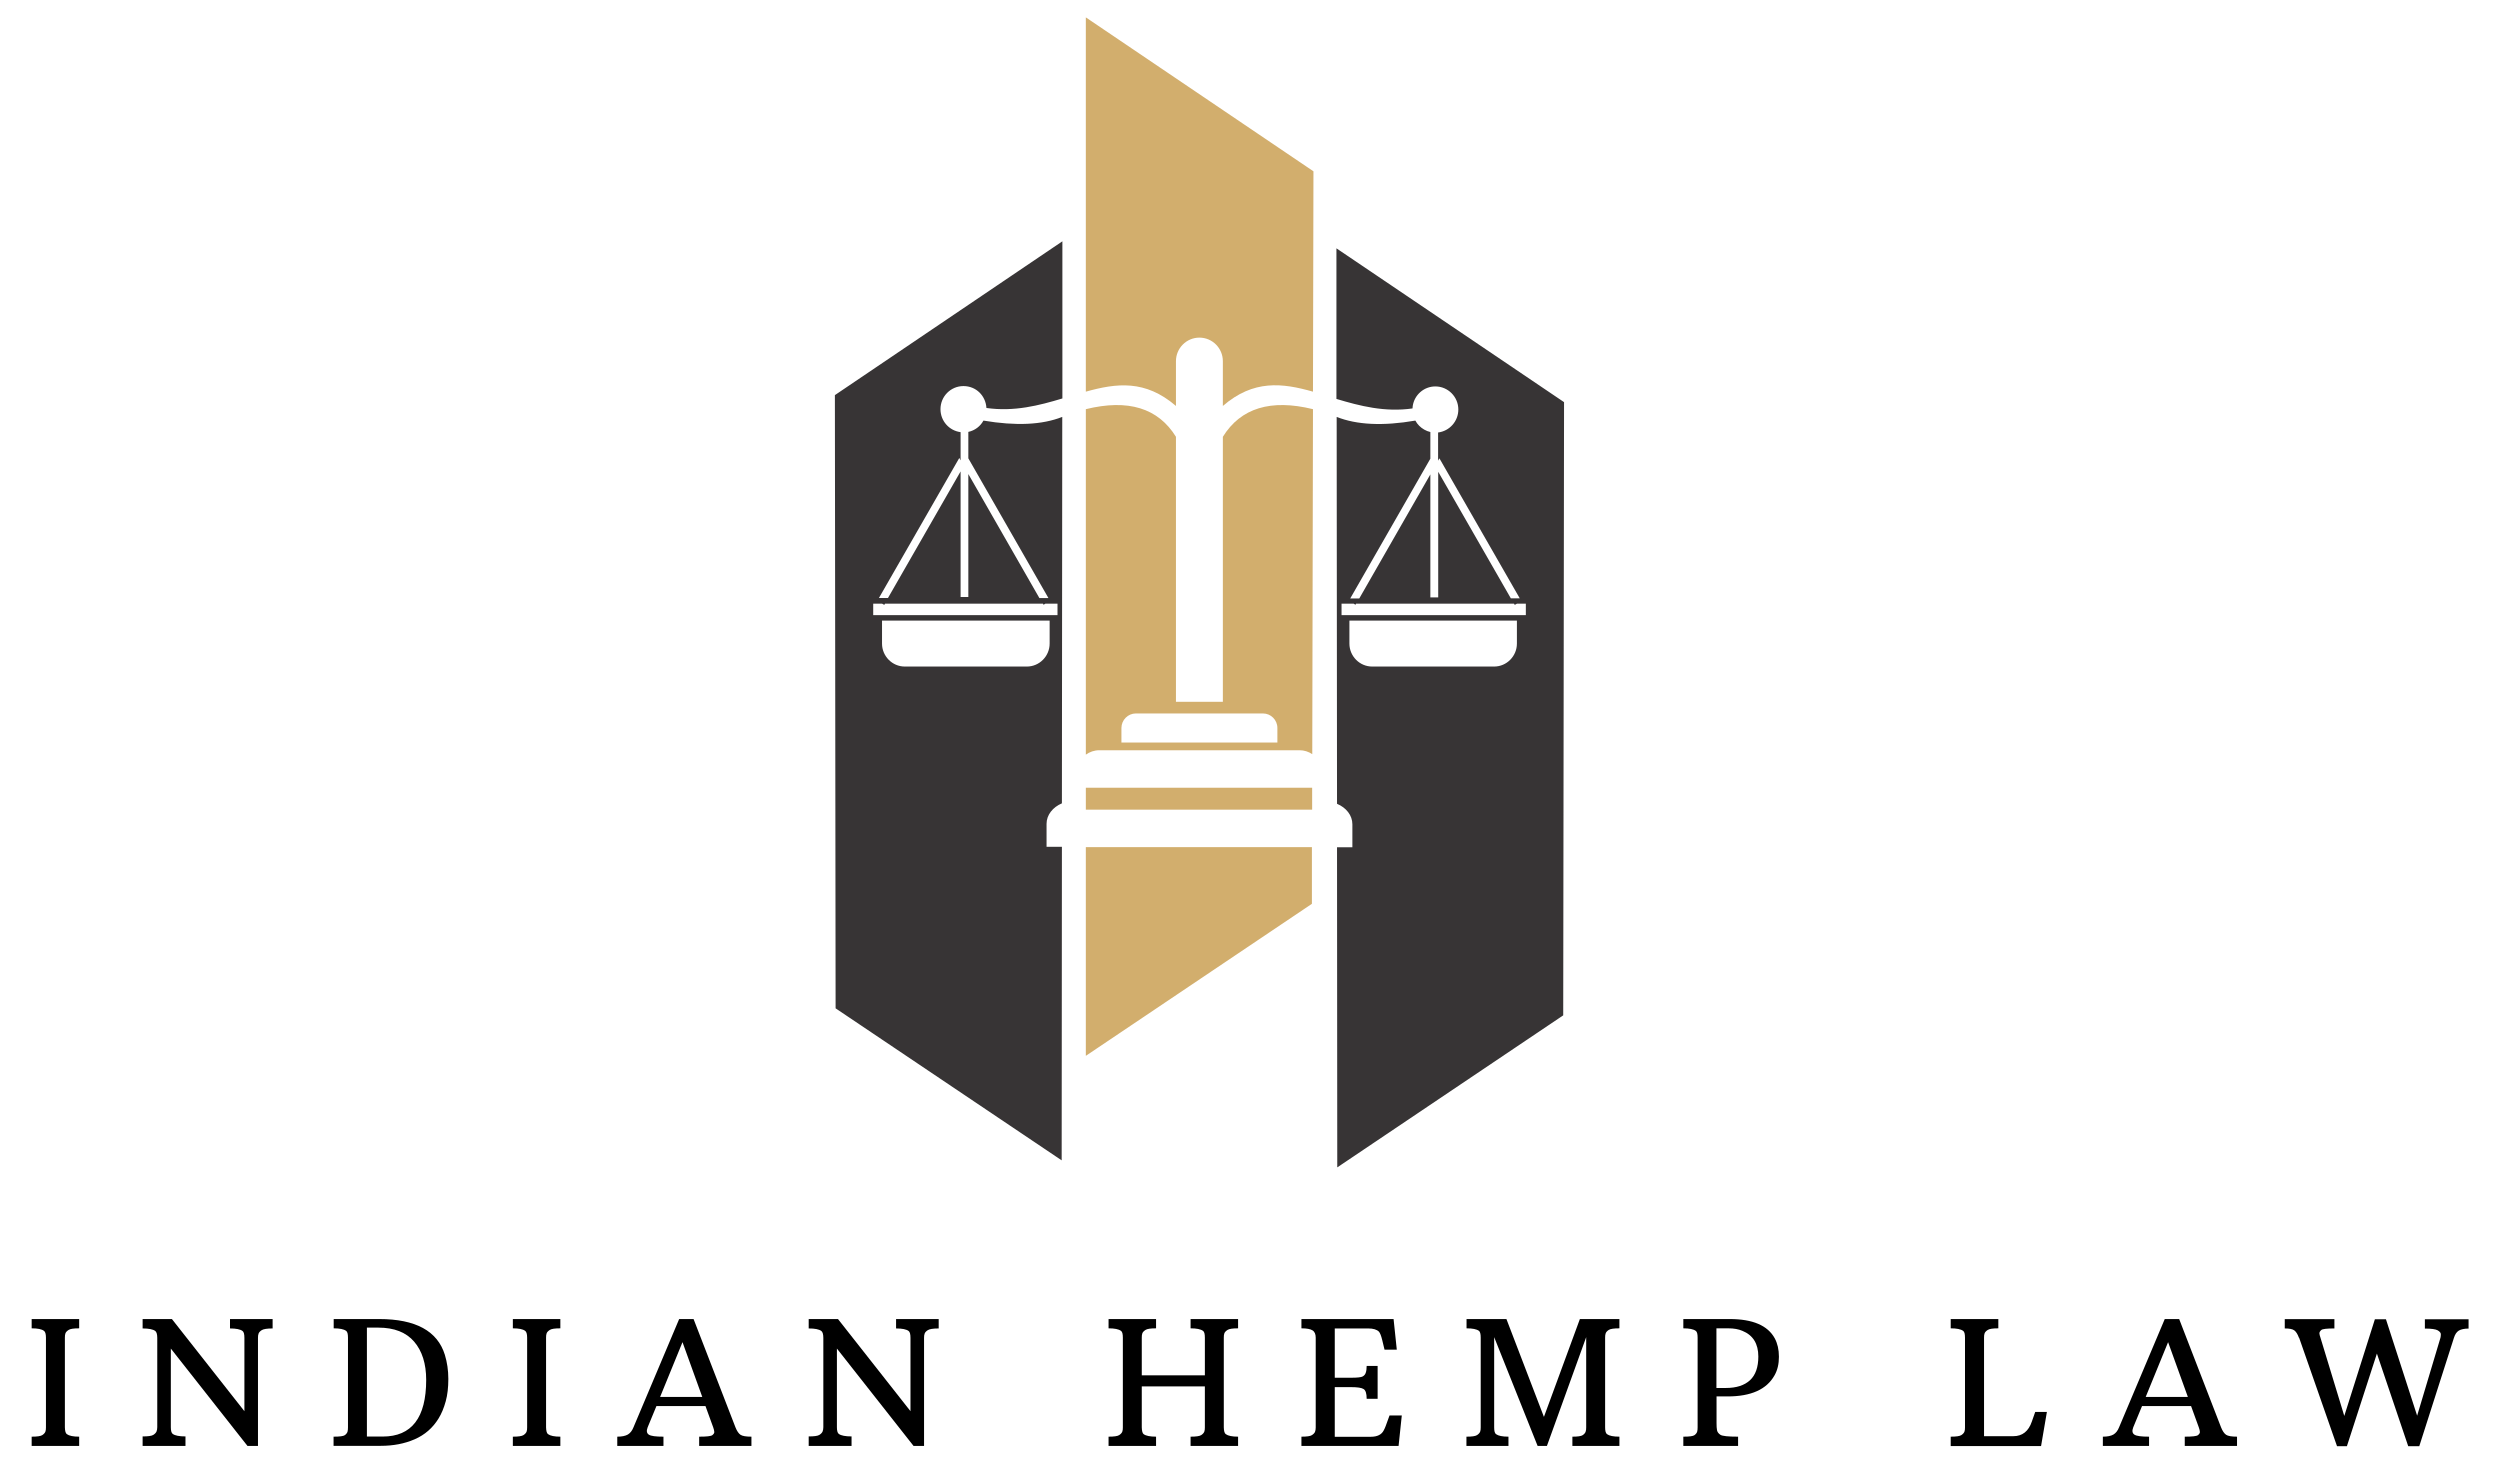
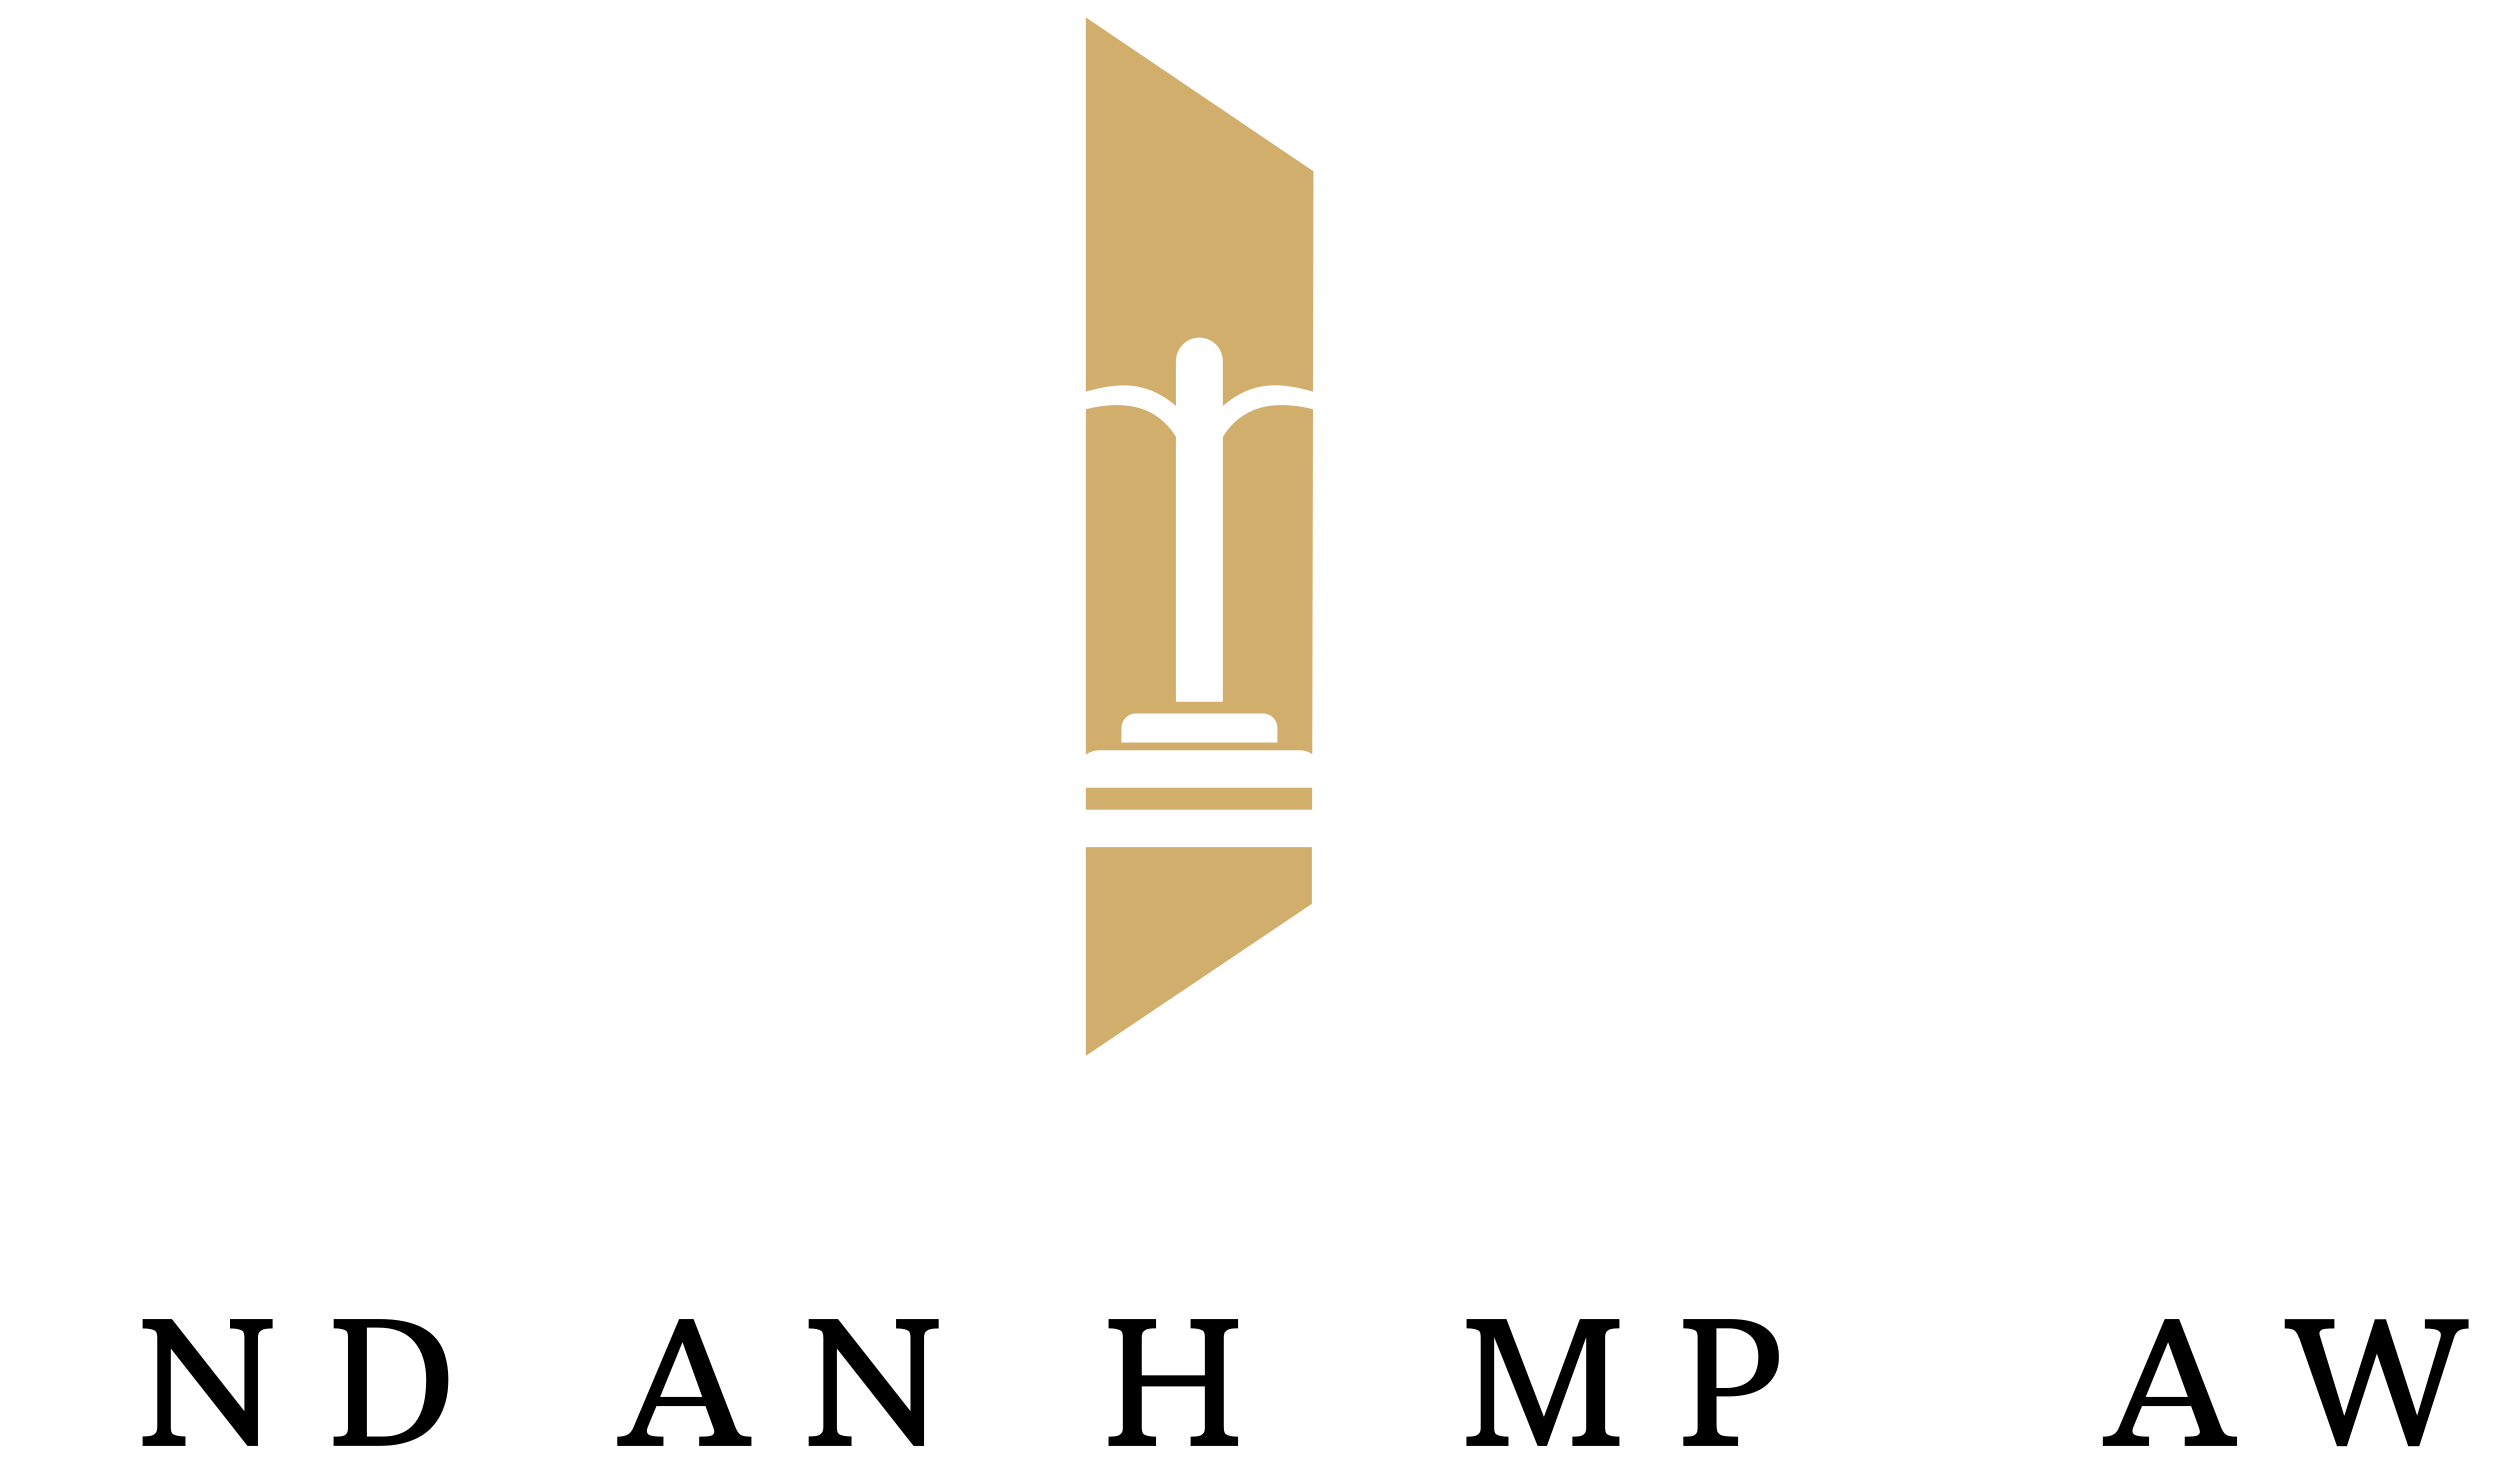
<svg xmlns="http://www.w3.org/2000/svg" id="Layer_1" data-name="Layer 1" viewBox="0 0 210 122.93">
  <defs>
    <style>      .cls-1 {        clip-path: url(#clippath-1);      }      .cls-2 {        clip-path: url(#clippath);      }      .cls-3 {        fill: none;      }      .cls-4 {        fill: #373435;      }      .cls-4, .cls-5 {        fill-rule: evenodd;      }      .cls-5 {        fill: #d2ae6d;      }    </style>
    <clipPath id="clippath">
      <rect class="cls-3" x="90.83" y="1.46" width="20.08" height="87.68" />
    </clipPath>
    <clipPath id="clippath-1">
-       <rect class="cls-3" x="70.11" y="19.91" width="61.27" height="78.14" />
-     </clipPath>
+       </clipPath>
  </defs>
  <g class="cls-2">
    <path class="cls-5" d="m110.29,32.9l.04-18.51L91.21,1.46v31.44c2.58-.72,4.99-1.02,7.57,1.2v-3.76c0-1.09.88-1.98,1.97-1.98s1.97.89,1.97,1.98v3.76c2.58-2.23,5-1.93,7.57-1.2h0Zm-9.54,35.11h9.47v-1.84h-19.01v1.84h9.54Zm9.46,3.15h-19v17.53l18.99-12.77v-4.75h.01Zm.08-36.79c-3.54-.87-6.07-.1-7.57,2.32v22.26h-3.94v-22.26c-1.5-2.42-4.02-3.19-7.57-2.32v29.02c.32-.23.71-.37,1.13-.37h16.82c.39,0,.76.12,1.07.33l.06-28.98h0Zm-14.88,25.56h10.68c.67,0,1.21.55,1.21,1.22v1.22h-13.1v-1.22c0-.67.55-1.22,1.21-1.22h0Z" />
  </g>
  <g class="cls-1">
    <path class="cls-4" d="m89.2,67.52l.03-32.5c-1.69.67-3.89.77-6.62.31-.26.48-.72.83-1.27.95v2.2s0,.02,0,.02l6.73,11.74h-.76l-5.97-10.42v10.33h-.65v-10.55l-6.1,10.63h-.76l6.75-11.76.11.2v-2.37c-.95-.12-1.69-.93-1.69-1.93,0-1.07.86-1.94,1.93-1.94s1.87.82,1.93,1.84c2.34.33,4.42-.21,6.38-.8v-13.2s-19.11,12.92-19.11,12.92l.06,51.51,18.99,12.77.02-26.34h-1.29v-1.93c0-.75.53-1.4,1.29-1.72h0Zm30.95-30.37v-.86c-.18-.04-.35-.11-.51-.2-.32-.18-.58-.44-.75-.76-2.72.47-4.93.36-6.61-.31l.03,32.5c.77.32,1.29.97,1.29,1.72v1.93h-1.29l.02,26.89,18.98-12.77.07-51.51-19.12-12.92v12.65c1.97.59,4.05,1.13,6.39.8,0-.07.01-.14.02-.21.14-.93.94-1.64,1.9-1.64,1.06,0,1.93.87,1.93,1.94,0,.99-.74,1.81-1.7,1.93v2.37l.11-.2,6.75,11.76h-.75l-6.1-10.63v10.55h-.66v-10.33l-5.97,10.42h-.76l6.73-11.74v-.02s0-.02,0-.02v-1.32Zm5.36,18.84h-10.25c-1.05,0-1.91-.87-1.91-1.93v-1.93h14.07v1.93c0,1.06-.86,1.93-1.91,1.93Zm2.65-4.32h-15.47v-.96h1.02l.15.09.05-.09h13.27l.06.1.18-.1h.75v.96h0Zm-41.91,4.32h-10.25c-1.05,0-1.91-.87-1.91-1.93v-1.93h14.08v1.93c0,1.06-.86,1.93-1.91,1.93Zm2.57-4.32h-15.47v-.96h.75l.18.1.06-.1h13.27l.05.09.15-.09h1.02v.96h0Z" />
  </g>
-   <path d="m2.66,120.68c.45,0,.75-.04.89-.13.14-.09.22-.19.26-.28.04-.1.05-.22.05-.37v-7.54c0-.31-.06-.5-.17-.57-.18-.14-.52-.21-1.03-.21v-.78h3.99v.78c-.45,0-.74.04-.88.13-.14.09-.23.18-.27.28-.04.1-.05.22-.05.37v7.54c.01.31.06.5.17.57.19.14.53.21,1.03.21v.78h-3.99v-.78Z" />
  <path d="m11.98,120.66c.46,0,.76-.04.9-.13.14-.09.23-.19.27-.29.04-.1.06-.22.06-.36v-7.5c0-.3-.06-.5-.17-.58-.19-.14-.54-.21-1.06-.21v-.79h2.46l6.09,7.74v-6.16c0-.31-.05-.5-.16-.58-.19-.14-.54-.21-1.05-.21v-.79h3.58v.79c-.47,0-.77.05-.91.14-.14.09-.23.18-.27.29-.04.1-.05.22-.05.36v9.08h-.88l-6.44-8.18v6.6c0,.3.05.49.16.57.19.14.55.21,1.07.21v.8h-3.6v-.8Z" />
  <path d="m28.03,120.68c.5,0,.82-.04.94-.13.12-.09.19-.19.22-.28.03-.1.04-.22.04-.37v-7.54c0-.31-.05-.5-.16-.57-.19-.14-.54-.21-1.04-.21v-.78h3.82c3.06,0,4.9,1,5.52,3.01.19.63.29,1.3.29,2.02s-.07,1.34-.22,1.88c-.15.54-.34,1.02-.6,1.44-.49.8-1.16,1.38-2.01,1.75-.85.37-1.8.55-2.85.55h-3.96v-.78Zm4.12-.01c2.43,0,3.65-1.58,3.65-4.76,0-1.35-.34-2.43-1.01-3.21-.67-.78-1.67-1.18-3.01-1.18h-.96v9.15h1.33Z" />
-   <path d="m43.08,120.68c.45,0,.75-.04.89-.13.14-.09.22-.19.26-.28.04-.1.05-.22.05-.37v-7.54c0-.31-.06-.5-.17-.57-.18-.14-.52-.21-1.03-.21v-.78h3.99v.78c-.45,0-.74.04-.88.13-.14.09-.23.18-.27.28-.04.1-.05.22-.05.37v7.54c.01.31.06.5.17.57.19.14.53.21,1.03.21v.78h-3.99v-.78Z" />
  <path d="m51.85,120.68c.39,0,.68-.06.89-.18.2-.12.36-.32.47-.6l3.84-9.1h1.21l3.52,9.1c.12.3.26.51.42.62.16.11.47.16.92.16v.78h-4.39v-.78c.63,0,1-.04,1.11-.13.11-.09.17-.18.16-.27,0-.1-.04-.23-.09-.38l-.65-1.79h-4.12l-.74,1.79c-.11.29-.08.49.1.61.18.12.59.17,1.23.17v.78h-3.88v-.78Zm7.14-3.34l-1.66-4.6-1.88,4.6h3.54Z" />
-   <path d="m67.93,120.66c.46,0,.76-.04.9-.13.14-.09.23-.19.27-.29.04-.1.06-.22.06-.36v-7.5c0-.3-.06-.5-.17-.58-.19-.14-.54-.21-1.06-.21v-.79h2.46l6.09,7.74v-6.16c0-.31-.05-.5-.16-.58-.19-.14-.54-.21-1.05-.21v-.79h3.58v.79c-.47,0-.77.05-.91.14-.14.09-.23.18-.27.29-.04.1-.05.22-.05.36v9.08h-.88l-6.44-8.18v6.6c0,.3.05.49.16.57.19.14.55.21,1.07.21v.8h-3.6v-.8Z" />
+   <path d="m67.93,120.66c.46,0,.76-.04.9-.13.14-.09.23-.19.27-.29.04-.1.06-.22.06-.36v-7.5c0-.3-.06-.5-.17-.58-.19-.14-.54-.21-1.06-.21v-.79h2.46l6.09,7.74v-6.16c0-.31-.05-.5-.16-.58-.19-.14-.54-.21-1.05-.21v-.79h3.58v.79c-.47,0-.77.05-.91.14-.14.09-.23.18-.27.29-.04.1-.05.22-.05.36v9.08h-.88l-6.44-8.18v6.6c0,.3.05.49.16.57.19.14.55.21,1.07.21v.8h-3.6Z" />
  <path d="m93.12,120.68c.45,0,.75-.04.89-.13.14-.09.22-.19.26-.28.04-.1.05-.22.05-.37v-7.54c0-.31-.05-.5-.16-.57-.19-.14-.54-.21-1.04-.21v-.78h3.99v.78c-.45,0-.74.04-.88.13-.14.09-.23.18-.27.28-.04.1-.05.22-.05.37v3.17h5.3v-3.17c0-.31-.05-.5-.16-.57-.19-.14-.54-.21-1.04-.21v-.78h3.99v.78c-.45,0-.74.04-.88.13-.14.09-.23.18-.27.28-.04.1-.05.22-.05.37v7.54c.01.31.06.5.17.57.19.14.53.21,1.03.21v.78h-3.99v-.78c.45,0,.75-.04.89-.13.14-.09.22-.19.26-.28.04-.1.05-.22.05-.37v-3.44h-5.3v3.44c.01.31.06.5.16.57.19.14.54.21,1.04.21v.78h-3.99v-.78Z" />
-   <path d="m109.32,120.68c.45,0,.75-.04.88-.13.14-.09.22-.18.26-.27.04-.1.06-.22.06-.37v-7.55c0-.29-.09-.5-.27-.61-.17-.11-.48-.17-.93-.17v-.78h7.74l.27,2.57h-1.03s-.19-.79-.19-.79c-.09-.38-.19-.62-.28-.72-.18-.18-.48-.27-.9-.27h-2.81v4.14h1.38c.53,0,.86-.04.97-.11.12-.07.21-.17.25-.3.05-.14.08-.33.08-.58h.92v2.76h-.92c0-.45-.09-.72-.26-.82-.17-.11-.52-.16-1.04-.16h-1.38v4.17h3.02c.55,0,.92-.18,1.1-.55.06-.11.11-.23.16-.36l.32-.88h1.03l-.27,2.56h-8.16v-.78Z" />
  <path d="m123.19,120.68c.45,0,.74-.04.88-.13.14-.09.22-.19.26-.28.04-.1.05-.22.05-.37v-7.54c0-.31-.05-.5-.15-.57-.19-.14-.54-.21-1.04-.21v-.78h3.35l3.15,8.22,3.02-8.22h3.32v.78c-.45,0-.75.04-.89.13-.14.09-.22.18-.26.28-.04.1-.05.22-.05.37v7.54c0,.3.05.49.16.57.19.14.53.21,1.04.21v.78h-3.95v-.78c.45,0,.74-.04.87-.13.13-.09.21-.19.24-.28.04-.1.05-.22.05-.37v-7.58l-3.3,9.14h-.78l-3.65-9.14v7.58c0,.31.05.5.16.57.19.14.53.21,1.04.21v.78h-3.53v-.78Z" />
  <path d="m141.41,120.68c.5,0,.81-.04.93-.13.12-.09.19-.19.22-.28.03-.1.04-.22.04-.37v-7.54c0-.31-.05-.5-.16-.57-.19-.14-.54-.21-1.04-.21v-.78h3.89c1.94,0,3.2.54,3.79,1.62.23.43.35.94.35,1.55s-.12,1.12-.37,1.56c-.66,1.18-1.97,1.77-3.94,1.77h-.93v2.24c0,.25.01.44.04.6.03.15.12.27.28.38.16.11.65.16,1.49.16v.78h-4.6v-.78Zm3.57-4.09c.88,0,1.55-.22,2.02-.65.47-.44.7-1.1.7-1.99,0-1.08-.45-1.8-1.34-2.16-.32-.14-.72-.21-1.18-.21h-1v5.01h.79Z" />
-   <path d="m163.86,120.68c.45,0,.75-.04.89-.13.14-.09.22-.19.26-.28.04-.1.05-.22.05-.37v-7.54c0-.31-.05-.5-.16-.57-.19-.14-.54-.21-1.04-.21v-.78h4v.78c-.45,0-.74.04-.88.13-.14.09-.23.18-.27.28-.04.1-.05.22-.05.37v8.28h2.46c.76,0,1.28-.41,1.56-1.24l.28-.8h.98l-.49,2.87h-7.59v-.78Z" />
  <path d="m176.64,120.68c.39,0,.68-.06.89-.18.2-.12.36-.32.47-.6l3.84-9.1h1.21l3.52,9.1c.12.3.26.51.42.62.16.11.47.16.92.16v.78h-4.39v-.78c.63,0,1-.04,1.11-.13.11-.09.17-.18.16-.27,0-.1-.04-.23-.09-.38l-.65-1.79h-4.12l-.74,1.79c-.11.29-.08.49.1.61.18.12.59.17,1.23.17v.78h-3.88v-.78Zm7.14-3.34l-1.66-4.6-1.88,4.6h3.54Z" />
  <path d="m193.11,112.37c-.11-.3-.24-.51-.39-.62-.15-.11-.41-.16-.8-.16v-.78h4.17v.78c-.63,0-1,.04-1.1.13s-.16.18-.16.28c0,.09.04.22.09.37l2,6.57,2.57-8.12h.93l2.62,8.1,1.96-6.55c.02-.09.03-.19.03-.3s-.09-.22-.26-.32c-.17-.1-.54-.15-1.08-.15v-.78h3.67v.78c-.35,0-.63.06-.82.17-.19.12-.32.32-.41.61l-2.91,9.1h-.93l-2.63-7.78-2.52,7.78h-.83l-3.18-9.1Z" />
</svg>